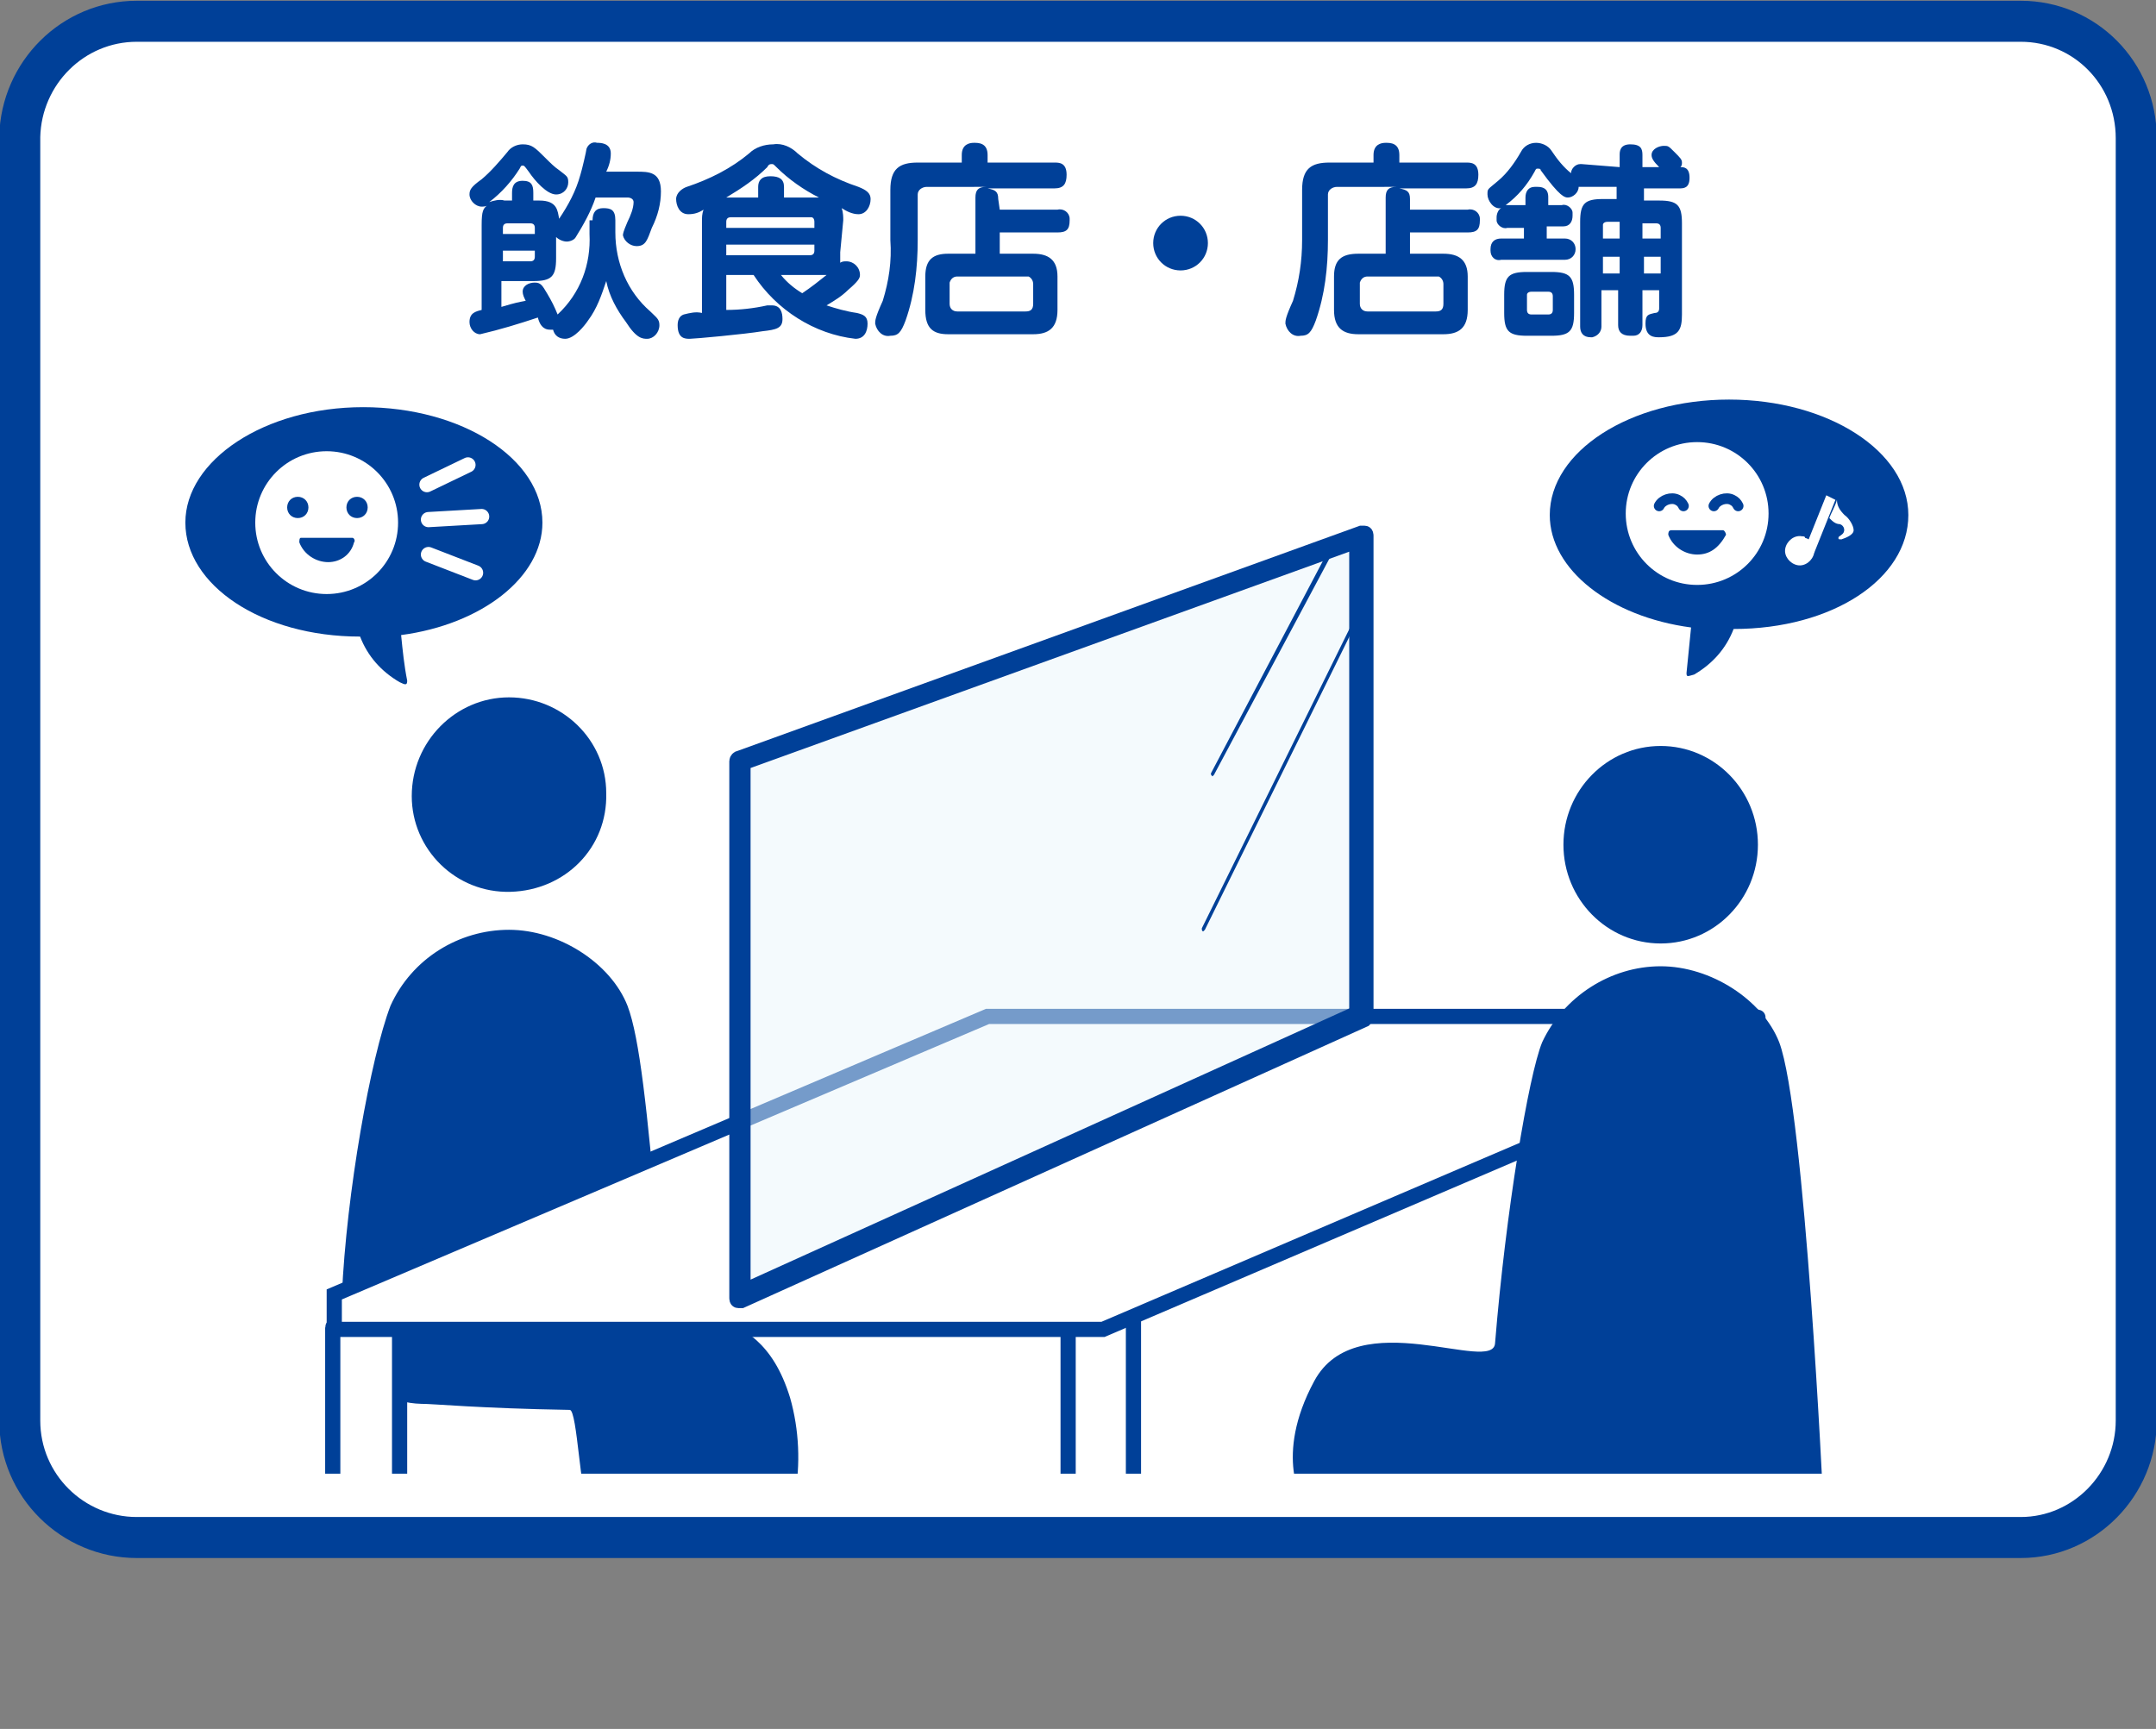
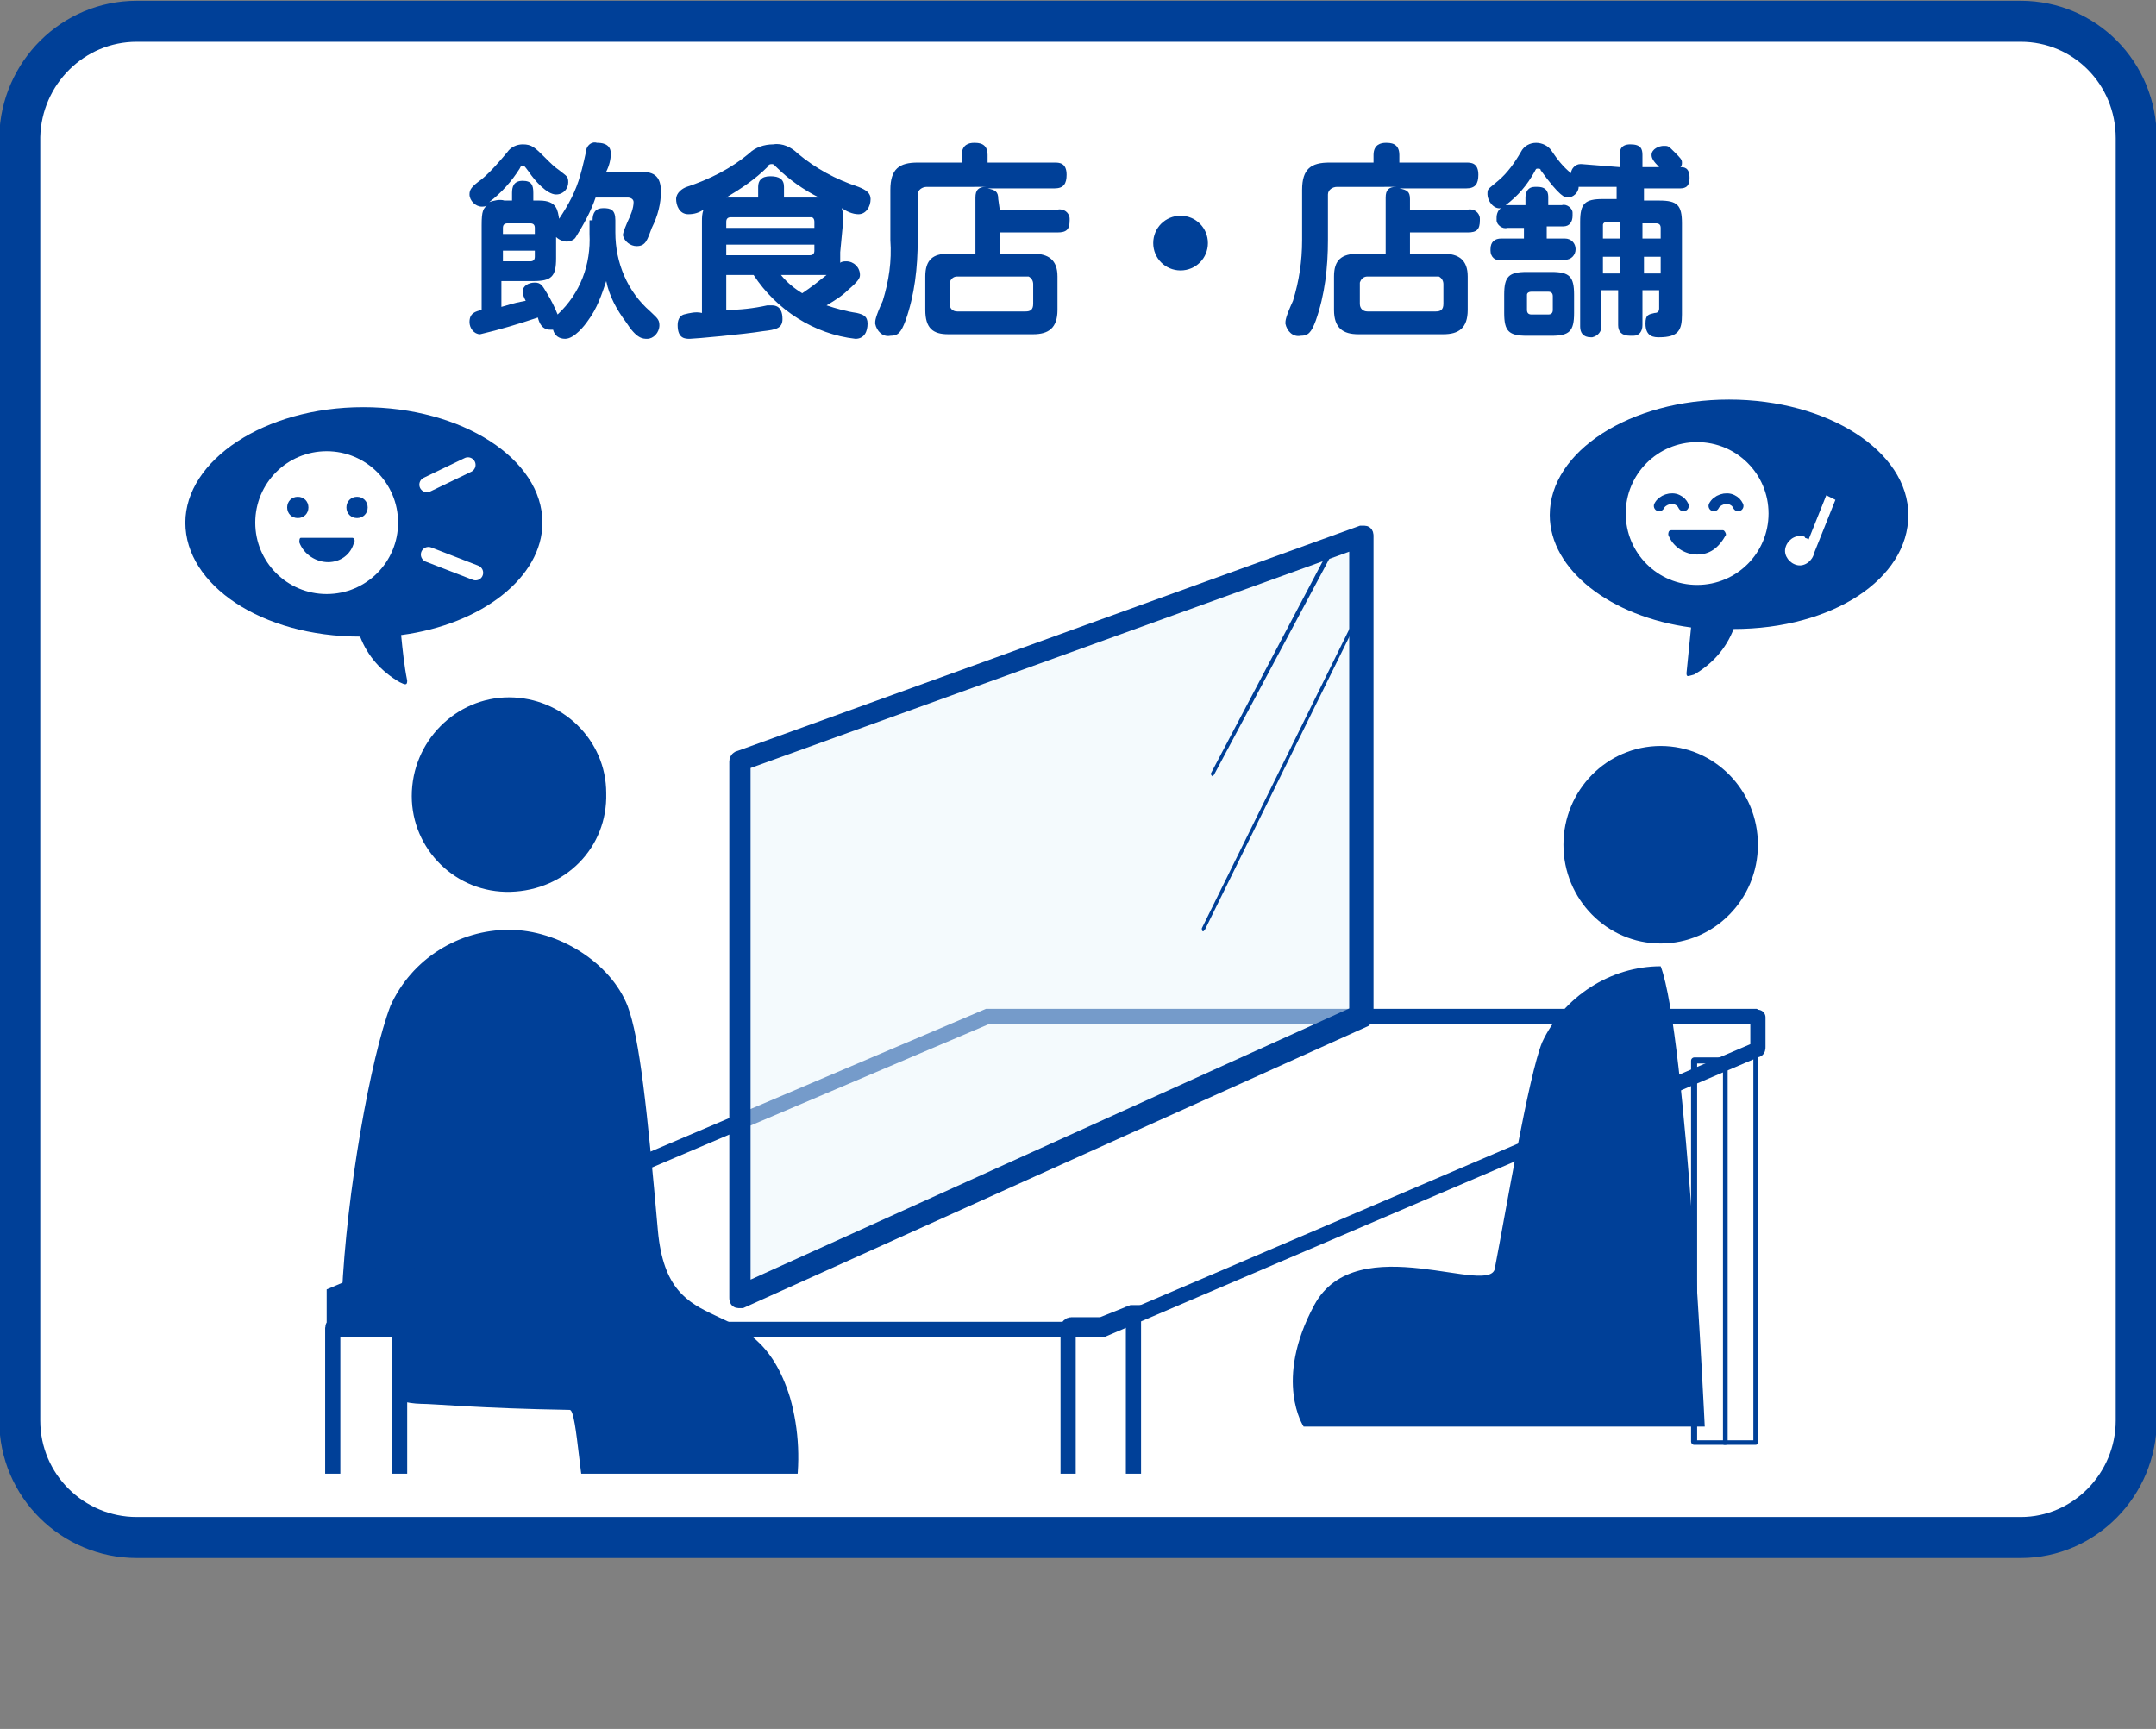
<svg xmlns="http://www.w3.org/2000/svg" xmlns:xlink="http://www.w3.org/1999/xlink" version="1.1" id="レイヤー_1" x="0px" y="0px" viewBox="0 0 141.9 113.8" style="enable-background:new 0 0 141.9 113.8;" xml:space="preserve">
  <rect x="0" y="0" width="141.9" height="113.8" fill="#808080" stroke="none" />
  <style type="text/css">
	.st0{fill:#FFFFFF;}
	.st1{fill:none;stroke:#004098;stroke-width:2.7;stroke-miterlimit:10;}
	.st2{fill:#004098;}
	.st3{clip-path:url(#SVGID_00000076562249875323319470000009412959315216216724_);}
	.st4{fill:none;stroke:#004098;stroke-miterlimit:10;}
	.st5{opacity:0.5;fill:#EAF6FD;enable-background:new    ;}
	.st6{fill:#004098;stroke:#004098;stroke-miterlimit:10;}
	.st7{fill:none;stroke:#FFFFFF;stroke-linecap:round;stroke-miterlimit:10;}
	.st8{fill:none;stroke:#004098;stroke-width:0.7;stroke-linecap:round;stroke-miterlimit:10;}
</style>
  <g id="レイヤー_2_00000109733383544163136780000007140669171955545238_">
    <g id="text">
      <path class="st0" d="M9,1.4h124c4.2,0,7.6,3.4,7.6,7.7v84.4c0,4.2-3.4,7.7-7.6,7.7H9c-4.2,0-7.7-3.4-7.7-7.7V9    C1.4,4.8,4.8,1.4,9,1.4z" />
      <path class="st1" d="M9,1.4h124c4.2,0,7.6,3.4,7.6,7.7v84.4c0,4.2-3.4,7.7-7.6,7.7H9c-4.2,0-7.7-3.4-7.7-7.7V9    C1.4,4.8,4.8,1.4,9,1.4z" />
      <path class="st2" d="M39,14.5c0-0.5,0.2-0.8,0.7-0.8s0.8,0.1,0.8,0.8v0.8c0,2,0.8,3.9,2.3,5.2c0.4,0.4,0.6,0.5,0.6,0.9    c0,0.5-0.4,0.9-0.8,0.9c-0.3,0-0.7,0-1.4-1.1c-0.6-0.8-1.1-1.7-1.3-2.7c-0.3,0.9-0.6,1.8-1.2,2.6c-0.2,0.3-0.9,1.2-1.5,1.2    c-0.4,0-0.7-0.2-0.8-0.6c-0.1,0-0.2,0-0.2,0c-0.5,0-0.7-0.4-0.8-0.8c-1.2,0.4-2.5,0.8-3.8,1.1c-0.4,0-0.7-0.4-0.7-0.8c0,0,0,0,0,0    c0-0.6,0.4-0.7,0.8-0.8v-5.6c0-0.9,0.1-1.1,0.4-1.3c-0.1,0.1-0.3,0.1-0.4,0.1c-0.4,0-0.8-0.4-0.8-0.8c0-0.3,0.1-0.5,0.8-1    c0.6-0.5,1.2-1.2,1.7-1.8c0.2-0.3,0.6-0.5,1-0.5c0.6,0,0.8,0.2,1.5,0.9c0.3,0.3,0.6,0.6,0.9,0.8c0.5,0.4,0.6,0.4,0.6,0.8    c0,0.4-0.3,0.8-0.8,0.8c0,0,0,0,0,0c-0.6,0-1.4-0.9-1.8-1.5c-0.3-0.4-0.3-0.4-0.4-0.4s-0.1,0-0.2,0.2c-0.5,0.8-1.2,1.6-2,2.2    c0.3-0.1,0.7-0.2,1-0.1h0.5v-0.5c0-0.4,0.1-0.8,0.7-0.8s0.7,0.3,0.7,0.8v0.5h0.4c1.2,0,1.2,0.7,1.3,1.2c0.6-0.9,1.1-1.8,1.4-2.9    c0.1-0.3,0.4-1.6,0.4-1.7c0.1-0.3,0.4-0.5,0.7-0.4c0.2,0,0.9,0,0.9,0.7c0,0.4-0.1,0.8-0.3,1.2h2c0.8,0,1.6,0,1.6,1.3    c0,0.8-0.2,1.6-0.6,2.4c-0.3,0.8-0.4,1.2-1,1.2c-0.4,0-0.8-0.3-0.9-0.7c0-0.1,0-0.2,0.3-0.9c0.2-0.4,0.4-0.9,0.4-1.3    c0-0.2-0.2-0.3-0.4-0.3h-2.1c-0.3,0.9-0.8,1.8-1.3,2.6c-0.1,0.2-0.4,0.3-0.6,0.3c-0.2,0-0.5-0.1-0.7-0.3V17c0,1.2-0.3,1.5-1.5,1.5    h-2.1v1.7c1-0.3,1.1-0.3,1.6-0.4c-0.1-0.2-0.2-0.4-0.2-0.6c0-0.4,0.4-0.6,0.8-0.6s0.5,0.2,0.8,0.7c0.3,0.5,0.5,0.9,0.7,1.4    c1.5-1.4,2.2-3.3,2.1-5.3V14.5z M33.1,15.4h2.1V15c0-0.2-0.1-0.3-0.3-0.3h-1.5c-0.2,0-0.3,0.1-0.3,0.3c0,0,0,0,0,0.1L33.1,15.4z     M35.2,16.5h-2.1v0.7h1.8c0.2,0,0.3-0.1,0.3-0.3L35.2,16.5z" />
      <path class="st2" d="M55.3,16.6c0,0.2,0,0.5,0,0.7c0.1-0.1,0.3-0.1,0.4-0.1c0.5,0,0.9,0.4,0.9,0.9c0,0.2-0.1,0.4-0.8,1    c-0.4,0.4-0.9,0.7-1.4,1c0.6,0.2,1.3,0.4,2,0.5c0.4,0.1,0.7,0.2,0.7,0.7s-0.2,1-0.8,1c-2.7-0.3-5.2-1.9-6.7-4.2h-1.8v2.3    c0.9,0,1.8-0.1,2.7-0.3h0.3c0.6,0,0.7,0.5,0.7,0.9c0,0.6-0.4,0.7-1.3,0.8c-1.2,0.2-4.5,0.5-4.8,0.5s-0.8,0-0.8-0.9    c0-0.3,0.1-0.6,0.4-0.7c0.4-0.1,0.8-0.2,1.2-0.1v-6c0-0.3,0-0.5,0.1-0.8c-0.3,0.2-0.6,0.3-1,0.3c-0.6,0-0.8-0.6-0.8-1    s0.4-0.7,0.7-0.8c1.5-0.5,2.9-1.2,4.1-2.2c0.4-0.4,1-0.6,1.6-0.6c0.6-0.1,1.2,0.2,1.6,0.6c1.2,1,2.5,1.7,4,2.2    c0.5,0.2,0.8,0.4,0.8,0.8c0,0.5-0.3,1-0.8,1c0,0,0,0,0,0c-0.4,0-0.8-0.2-1.1-0.4c0.1,0.3,0.1,0.6,0.1,0.8L55.3,16.6z M49.9,13    v-0.7c0-0.4,0.2-0.7,0.8-0.7s0.9,0.2,0.9,0.7V13h2.3c-1-0.5-2-1.2-2.8-2c-0.2-0.2-0.2-0.2-0.3-0.2s-0.2,0-0.3,0.2    c-0.8,0.8-1.7,1.4-2.7,2H49.9z M53.6,15v-0.4c0-0.2-0.1-0.3-0.2-0.3c0,0-0.1,0-0.1,0h-5.2c-0.2,0-0.3,0.1-0.3,0.3c0,0,0,0,0,0.1    V15H53.6z M53.6,16.1h-5.8v0.7h5.5c0.2,0,0.3-0.1,0.3-0.3V16.1z M51.4,18.1c0.4,0.5,0.9,0.9,1.4,1.2c0.6-0.4,1.1-0.8,1.6-1.2    c-0.2,0-0.4,0-0.7,0L51.4,18.1z" />
      <path class="st2" d="M65.8,13.8h3.8c0.4-0.1,0.8,0.2,0.8,0.6c0,0,0,0.1,0,0.1c0,0.6-0.2,0.8-0.8,0.8h-3.8v1.4h2.2    c1,0,1.6,0.4,1.6,1.5v2.2c0,1.2-0.6,1.6-1.6,1.6h-5.6c-1,0-1.5-0.4-1.5-1.6v-2.2c0-1.1,0.5-1.5,1.5-1.5h1.8v-3.7    c0-0.5,0.2-0.7,0.7-0.7H61c-0.3,0-0.6,0.2-0.6,0.5c0,0,0,0.1,0,0.1v2.9c0,1.8-0.2,3.6-0.8,5.3c-0.3,0.8-0.5,1-1,1    c-0.5,0.1-0.9-0.3-1-0.8c0,0,0,0,0,0c0-0.2,0-0.4,0.5-1.5c0.4-1.3,0.6-2.6,0.5-4v-3.3c0-1.4,0.6-1.8,1.8-1.8h2.9v-0.5    c0-0.7,0.5-0.8,0.8-0.8c0.3,0,0.9,0,0.9,0.8v0.5h4.4c0.3,0,0.8,0,0.8,0.8c0,0.6-0.2,0.9-0.8,0.9h-4.4c0.5,0.1,0.7,0.2,0.7,0.7    L65.8,13.8z M68,18.7c0-0.2-0.1-0.4-0.3-0.5c0,0-0.1,0-0.1,0H63c-0.2,0-0.4,0.1-0.5,0.4c0,0,0,0.1,0,0.1V20c0,0.3,0.2,0.5,0.5,0.5    h4.5c0.3,0,0.5-0.1,0.5-0.5L68,18.7z" />
      <path class="st2" d="M79.5,16c0,1-0.8,1.8-1.8,1.8c-1,0-1.8-0.8-1.8-1.8c0-1,0.8-1.8,1.8-1.8c0,0,0,0,0,0    C78.7,14.2,79.5,15,79.5,16z" />
      <path class="st2" d="M92.8,13.8h3.8c0.4-0.1,0.8,0.2,0.8,0.6c0,0,0,0.1,0,0.1c0,0.6-0.2,0.8-0.8,0.8h-3.8v1.4h2.2    c1,0,1.6,0.4,1.6,1.5v2.2c0,1.2-0.6,1.6-1.6,1.6h-5.6c-1,0-1.6-0.4-1.6-1.6v-2.2c0-1.1,0.5-1.5,1.6-1.5h1.8v-3.7    c0-0.5,0.2-0.7,0.7-0.7H88c-0.3,0-0.6,0.2-0.6,0.5c0,0,0,0.1,0,0.1v2.9c0,1.8-0.2,3.6-0.8,5.3c-0.3,0.8-0.5,1-1,1    c-0.5,0.1-0.9-0.3-1-0.8c0,0,0,0,0,0c0-0.2,0-0.4,0.5-1.5c0.4-1.3,0.6-2.6,0.6-4v-3.3c0-1.4,0.6-1.8,1.8-1.8h2.9v-0.5    c0-0.7,0.5-0.8,0.8-0.8s0.9,0,0.9,0.8v0.5h4.4c0.3,0,0.8,0,0.8,0.8c0,0.6-0.2,0.9-0.8,0.9h-4.4c0.5,0.1,0.7,0.2,0.7,0.7L92.8,13.8    z M95,18.7c0-0.2-0.1-0.4-0.3-0.5c0,0-0.1,0-0.1,0H90c-0.2,0-0.4,0.1-0.5,0.4c0,0,0,0.1,0,0.1V20c0,0.3,0.2,0.5,0.5,0.5h4.5    c0.3,0,0.5-0.1,0.5-0.5L95,18.7z" />
      <path class="st2" d="M106.6,11v-0.8c0-0.2,0-0.7,0.7-0.7s0.8,0.3,0.8,0.7V11h1.1c-0.4-0.4-0.5-0.6-0.5-0.8c0-0.4,0.5-0.6,0.8-0.6    s0.3,0,0.7,0.4s0.5,0.5,0.5,0.7c0,0.1,0,0.2-0.1,0.3c0.2,0,0.6,0,0.6,0.7s-0.4,0.7-0.7,0.7h-2.3v0.8h1c1.2,0,1.5,0.3,1.5,1.5v6    c0,1-0.2,1.5-1.5,1.5c-0.3,0-0.9,0-0.9-0.9c0-0.6,0.2-0.6,0.6-0.7c0.2,0,0.3-0.1,0.3-0.3v-1.2h-1.1v2.3c0,0.4-0.2,0.7-0.6,0.7    c-0.1,0-0.1,0-0.2,0c-0.6,0-0.8-0.3-0.8-0.7v-2.3h-1.1v2.4c0,0.3-0.2,0.6-0.6,0.7c0,0-0.1,0-0.1,0c-0.5,0-0.7-0.3-0.7-0.7v-6.9    c0-1.2,0.3-1.5,1.5-1.5h0.9v-0.8h-2.2c-0.1,0-0.2,0-0.3,0c0,0.4-0.4,0.7-0.7,0.7c-0.2,0-0.5,0-1.8-1.8c0-0.1-0.1-0.1-0.2-0.1    s-0.1,0-0.2,0.2c-0.5,0.9-1.1,1.6-1.9,2.2h1.3v-0.5c0-0.4,0.2-0.7,0.6-0.7c0.1,0,0.1,0,0.2,0c0.7,0,0.7,0.5,0.7,0.7v0.5h0.9    c0.3-0.1,0.7,0.2,0.7,0.5c0,0.1,0,0.1,0,0.2c0,0.4-0.2,0.7-0.6,0.7c-0.1,0-0.1,0-0.2,0h-0.9v0.8h1.2c0.4,0,0.7,0.3,0.7,0.7    c0,0.4-0.3,0.7-0.7,0.7c0,0,0,0,0,0h-4.2c-0.4,0.1-0.7-0.2-0.7-0.6c0,0,0-0.1,0-0.1c0-0.5,0.3-0.7,0.7-0.7h1.5V15h-1.1    c-0.3,0.1-0.7-0.2-0.7-0.5c0-0.1,0-0.1,0-0.2c0-0.2,0.1-0.5,0.3-0.6c-0.5,0.1-0.9-0.5-0.9-0.9s0-0.3,0.7-0.9    c0.6-0.5,1.1-1.2,1.5-1.9c0.2-0.4,0.6-0.6,1-0.6c0.4,0,0.8,0.2,1,0.5c0.4,0.6,0.8,1.1,1.3,1.5c0-0.3,0.3-0.6,0.6-0.6    c0,0,0.1,0,0.1,0L106.6,11z M103.6,20.6c0,1.2-0.3,1.5-1.5,1.5h-1.6c-1.2,0-1.5-0.3-1.5-1.5v-1.2c0-1.2,0.3-1.5,1.5-1.5h1.6    c1.2,0,1.5,0.3,1.5,1.5L103.6,20.6z M102.2,19.5c0-0.2-0.1-0.3-0.3-0.3h-1.1c-0.2,0-0.3,0.1-0.3,0.2c0,0,0,0.1,0,0.1v0.9    c0,0.2,0.1,0.3,0.3,0.3h1.1c0.2,0,0.3-0.1,0.3-0.3V19.5z M105.5,15.7h1.1v-1.1h-0.8c-0.2,0-0.3,0.1-0.3,0.2c0,0,0,0.1,0,0.1V15.7z     M106.6,16.9h-1.1V18h1.1V16.9z M109.3,15.7V15c0-0.2-0.1-0.3-0.3-0.3c0,0,0,0-0.1,0h-0.8v1L109.3,15.7z M109.3,16.9h-1.1V18h1.1    V16.9z" />
      <g>
        <defs>
          <rect id="SVGID_1_" x="6.6" y="22.3" width="127.8" height="74.7" />
        </defs>
        <clipPath id="SVGID_00000093137051549149230480000014878854257482736041_">
          <use xlink:href="#SVGID_1_" style="overflow:visible;" />
        </clipPath>
        <g style="clip-path:url(#SVGID_00000093137051549149230480000014878854257482736041_);">
          <path class="st2" d="M113.8,26.3c-6.5,0-11.8,3.4-11.8,7.6c0,3.6,4,6.7,9.3,7.4c-0.1,1-0.2,2-0.3,3c0,0.3,0.1,0.2,0.5,0.1      c1.2-0.7,2.1-1.7,2.6-3c0.2,0-0.2,0,0,0c6.5,0,11.5-3.3,11.5-7.5S120.3,26.3,113.8,26.3z" />
          <path class="st0" d="M119.4,36.4c-0.1,0.5-0.6,0.9-1.1,0.8s-0.9-0.6-0.8-1.1c0.1-0.5,0.6-0.9,1.1-0.8c0.1,0,0.2,0,0.2,0.1      C119.2,35.5,119.5,35.9,119.4,36.4z" />
          <polygon class="st0" points="119.4,36.4 118.8,36.1 120.2,32.6 120.8,32.9     " />
-           <path class="st0" d="M121.2,35.2c-0.1,0.1-0.2,0.1-0.2,0.2s0,0.1,0.2,0.1c0.3-0.1,0.8-0.3,0.8-0.6s-0.3-0.8-0.6-1      c-0.3-0.3-0.5-0.6-0.5-1c-0.1,0.4-0.4,0.9-0.5,1.2c0.2,0.2,0.4,0.4,0.7,0.4C121.4,34.6,121.5,35,121.2,35.2z" />
          <path class="st2" d="M27.1,52.4c0,3.5,2.9,6.4,6.5,6.3s6.4-2.9,6.3-6.5c0-3.5-2.9-6.3-6.4-6.3C30,45.9,27.1,48.8,27.1,52.4      C27.1,52.4,27.1,52.4,27.1,52.4z" />
          <path class="st2" d="M25.7,66.2c1.4-3.1,4.5-5,7.8-5c3.3,0,6.7,2.2,7.8,5c0.8,2.1,1.3,6.9,2,14.8c0.7,7.7,6.4,3.5,8.7,11      c0.6,2.1,0.7,4.4,0.3,6.5c0,0-5.5,0.2-13.6,0.2c-0.5,0-0.7-5.9-1.2-5.9c-6-0.1-8.9-0.4-9.8-0.4c-3.8-0.1-5.4-3.7-5.2-7.1      C22.8,78.5,24.4,69.6,25.7,66.2z" />
          <path class="st0" d="M26.2,86.4c0,0-0.1,0-0.1,0l-2,0.8h-2c-0.1,0-0.2,0.1-0.2,0.2v25.8c0,0.1,0.1,0.2,0.2,0.2h4      c0.1,0,0.2-0.1,0.2-0.2V86.5C26.2,86.5,26.2,86.4,26.2,86.4z" />
          <path class="st4" d="M26.2,86.4c0,0-0.1,0-0.1,0l-2,0.8h-2c-0.1,0-0.2,0.1-0.2,0.2v25.8c0,0.1,0.1,0.2,0.2,0.2h4      c0.1,0,0.2-0.1,0.2-0.2V86.5C26.2,86.5,26.2,86.4,26.2,86.4z" />
          <polygon class="st0" points="115.5,94.9 113.5,94.9 113.5,69.8 115.5,69     " />
          <path class="st2" d="M115.5,95.1h-2c-0.1,0-0.2-0.1-0.2-0.2c0,0,0,0,0,0V69.8c0-0.1,0-0.1,0.1-0.2l2-0.8c0.1,0,0.1,0,0.2,0      c0,0,0.1,0.1,0.1,0.1v26C115.7,95.1,115.6,95.1,115.5,95.1z M113.7,94.8h1.7V69.2l-1.7,0.7V94.8z" />
          <rect x="111.5" y="69.8" class="st0" width="2" height="25.1" />
          <path class="st2" d="M113.5,95.1h-2c-0.1,0-0.2-0.1-0.2-0.2c0,0,0,0,0,0V69.8c0-0.1,0.1-0.2,0.2-0.2h2c0.1,0,0.2,0.1,0.2,0.2V95      C113.7,95.1,113.6,95.1,113.5,95.1z M111.7,94.8h1.7V70h-1.7V94.8z" />
          <path class="st0" d="M74.7,86.4c-0.1,0-0.1,0-0.2,0l-2,0.8h-2c-0.1,0-0.2,0.1-0.2,0.2v25.8c0,0.1,0.1,0.2,0.1,0.2c0,0,0,0,0,0h4      c0.1,0,0.2-0.1,0.2-0.1c0,0,0,0,0,0V86.5C74.7,86.5,74.7,86.4,74.7,86.4z" />
          <path class="st4" d="M74.7,86.4c-0.1,0-0.1,0-0.2,0l-2,0.8h-2c-0.1,0-0.2,0.1-0.2,0.2v25.8c0,0.1,0.1,0.2,0.1,0.2c0,0,0,0,0,0h4      c0.1,0,0.2-0.1,0.2-0.1c0,0,0,0,0,0V86.5C74.7,86.5,74.7,86.4,74.7,86.4z" />
          <path class="st2" d="M23.9,26.8c6.5,0,11.8,3.4,11.8,7.6c0,3.6-4,6.7-9.3,7.4c0.1,1,0.2,2,0.4,3c0,0.3-0.1,0.3-0.5,0.1      c-1.2-0.7-2.1-1.7-2.6-3c-0.2,0,0.2,0,0,0c-6.5,0-11.5-3.4-11.5-7.5S17.4,26.8,23.9,26.8z" />
          <path class="st0" d="M26.2,34.4c0,2.6-2.1,4.7-4.7,4.7s-4.7-2.1-4.7-4.7c0-2.6,2.1-4.7,4.7-4.7c0,0,0,0,0,0      C24.1,29.7,26.2,31.8,26.2,34.4z" />
          <path class="st2" d="M20.3,33.4c0,0.4-0.3,0.7-0.7,0.7s-0.7-0.3-0.7-0.7c0-0.4,0.3-0.7,0.7-0.7c0,0,0,0,0,0      C20,32.7,20.3,33,20.3,33.4z" />
          <path class="st2" d="M24.2,33.4c0,0.4-0.3,0.7-0.7,0.7s-0.7-0.3-0.7-0.7c0-0.4,0.3-0.7,0.7-0.7c0,0,0,0,0,0      C23.9,32.7,24.2,33,24.2,33.4z" />
          <path class="st2" d="M21.6,37c-0.8,0-1.6-0.5-1.9-1.3c0-0.1,0-0.3,0.1-0.3c0,0,0,0,0,0c0.1,0,1.1,0,1.7,0s1.6,0,1.7,0      c0.1,0,0.2,0.2,0.1,0.3C23.1,36.5,22.4,37,21.6,37z" />
-           <path class="st0" d="M115.7,67L115.7,67C115.7,67,115.7,66.9,115.7,67L115.7,67L115.7,67l-0.2-0.1H65L22,85.2l0,0l0,0      c0,0,0,0,0,0.1s0,0,0,0v2c0,0.1,0.1,0.2,0.2,0.2c0,0,0,0,0,0h50.4l43-18.4c0.1,0,0.1-0.1,0.1-0.2V67z" />
          <path class="st4" d="M115.7,67L115.7,67C115.7,67,115.7,66.9,115.7,67L115.7,67L115.7,67l-0.2-0.1H65L22,85.2l0,0l0,0      c0,0,0,0,0,0.1s0,0,0,0v2c0,0.1,0.1,0.2,0.2,0.2c0,0,0,0,0,0h50.4l43-18.4c0.1,0,0.1-0.1,0.1-0.2V67z" />
          <polygon class="st5" points="48.7,50.1 48.7,85.4 89.6,66.9 89.6,35.3     " />
          <path class="st6" d="M48.7,85.6c0,0-0.1,0-0.1,0c-0.1,0-0.1-0.1-0.1-0.2V50.1c0-0.1,0.1-0.2,0.2-0.2l40.9-14.8      c0.1,0,0.1,0,0.2,0c0.1,0,0.1,0.1,0.1,0.2v31.6c0,0.1-0.1,0.2-0.1,0.2L48.8,85.6L48.7,85.6z M48.9,50.2V85l40.4-18.3V35.6      L48.9,50.2z" />
          <path class="st2" d="M79.8,51.1L79.8,51.1c-0.1-0.1-0.1-0.1-0.1-0.2l7.8-14.8c0-0.1,0.1-0.1,0.2-0.1c0.1,0,0.1,0.1,0.1,0.2      c0,0,0,0,0,0L79.9,51C79.8,51.1,79.8,51.1,79.8,51.1z" />
          <path class="st2" d="M79.2,61.3L79.2,61.3c-0.1,0-0.1-0.1-0.1-0.2L89.5,40c0-0.1,0.1-0.1,0.2-0.1c0,0,0,0,0,0c0,0,0,0.1,0,0.2      L79.3,61.2C79.3,61.2,79.2,61.3,79.2,61.3z" />
          <ellipse class="st2" cx="109.3" cy="55.6" rx="6.4" ry="6.5" />
-           <path class="st2" d="M101.5,68.6c1.4-3,4.5-5,7.8-5c3.3,0,6.7,2.2,7.8,5c1.7,4.5,2.9,30.3,2.9,30.3H85.8c0,0-2-3,0.7-8      c2.8-5.2,11.8-0.4,11.9-2.5C99.1,79.8,100.6,70.8,101.5,68.6z" />
+           <path class="st2" d="M101.5,68.6c1.4-3,4.5-5,7.8-5c1.7,4.5,2.9,30.3,2.9,30.3H85.8c0,0-2-3,0.7-8      c2.8-5.2,11.8-0.4,11.9-2.5C99.1,79.8,100.6,70.8,101.5,68.6z" />
          <line class="st7" x1="28.1" y1="31.9" x2="30.8" y2="30.6" />
          <line class="st7" x1="28.2" y1="36.5" x2="31.3" y2="37.7" />
-           <line class="st7" x1="28.2" y1="34.2" x2="31.7" y2="34" />
          <path class="st0" d="M116.4,33.8c0,2.6-2.1,4.7-4.7,4.7s-4.7-2.1-4.7-4.7s2.1-4.7,4.7-4.7S116.4,31.2,116.4,33.8L116.4,33.8z" />
          <path class="st2" d="M111.7,36.5c-0.8,0-1.6-0.5-1.9-1.3c0-0.1,0-0.3,0.2-0.3c0.1,0,3.3,0,3.4,0c0.1,0,0.2,0.2,0.2,0.3      c0,0,0,0,0,0C113.1,36.1,112.5,36.5,111.7,36.5z" />
          <path class="st8" d="M109.2,33.3c0.2-0.4,0.8-0.6,1.2-0.4c0.2,0.1,0.3,0.2,0.4,0.4" />
          <path class="st8" d="M112.8,33.3c0.2-0.4,0.8-0.6,1.2-0.4c0.2,0.1,0.3,0.2,0.4,0.4" />
        </g>
      </g>
    </g>
  </g>
</svg>